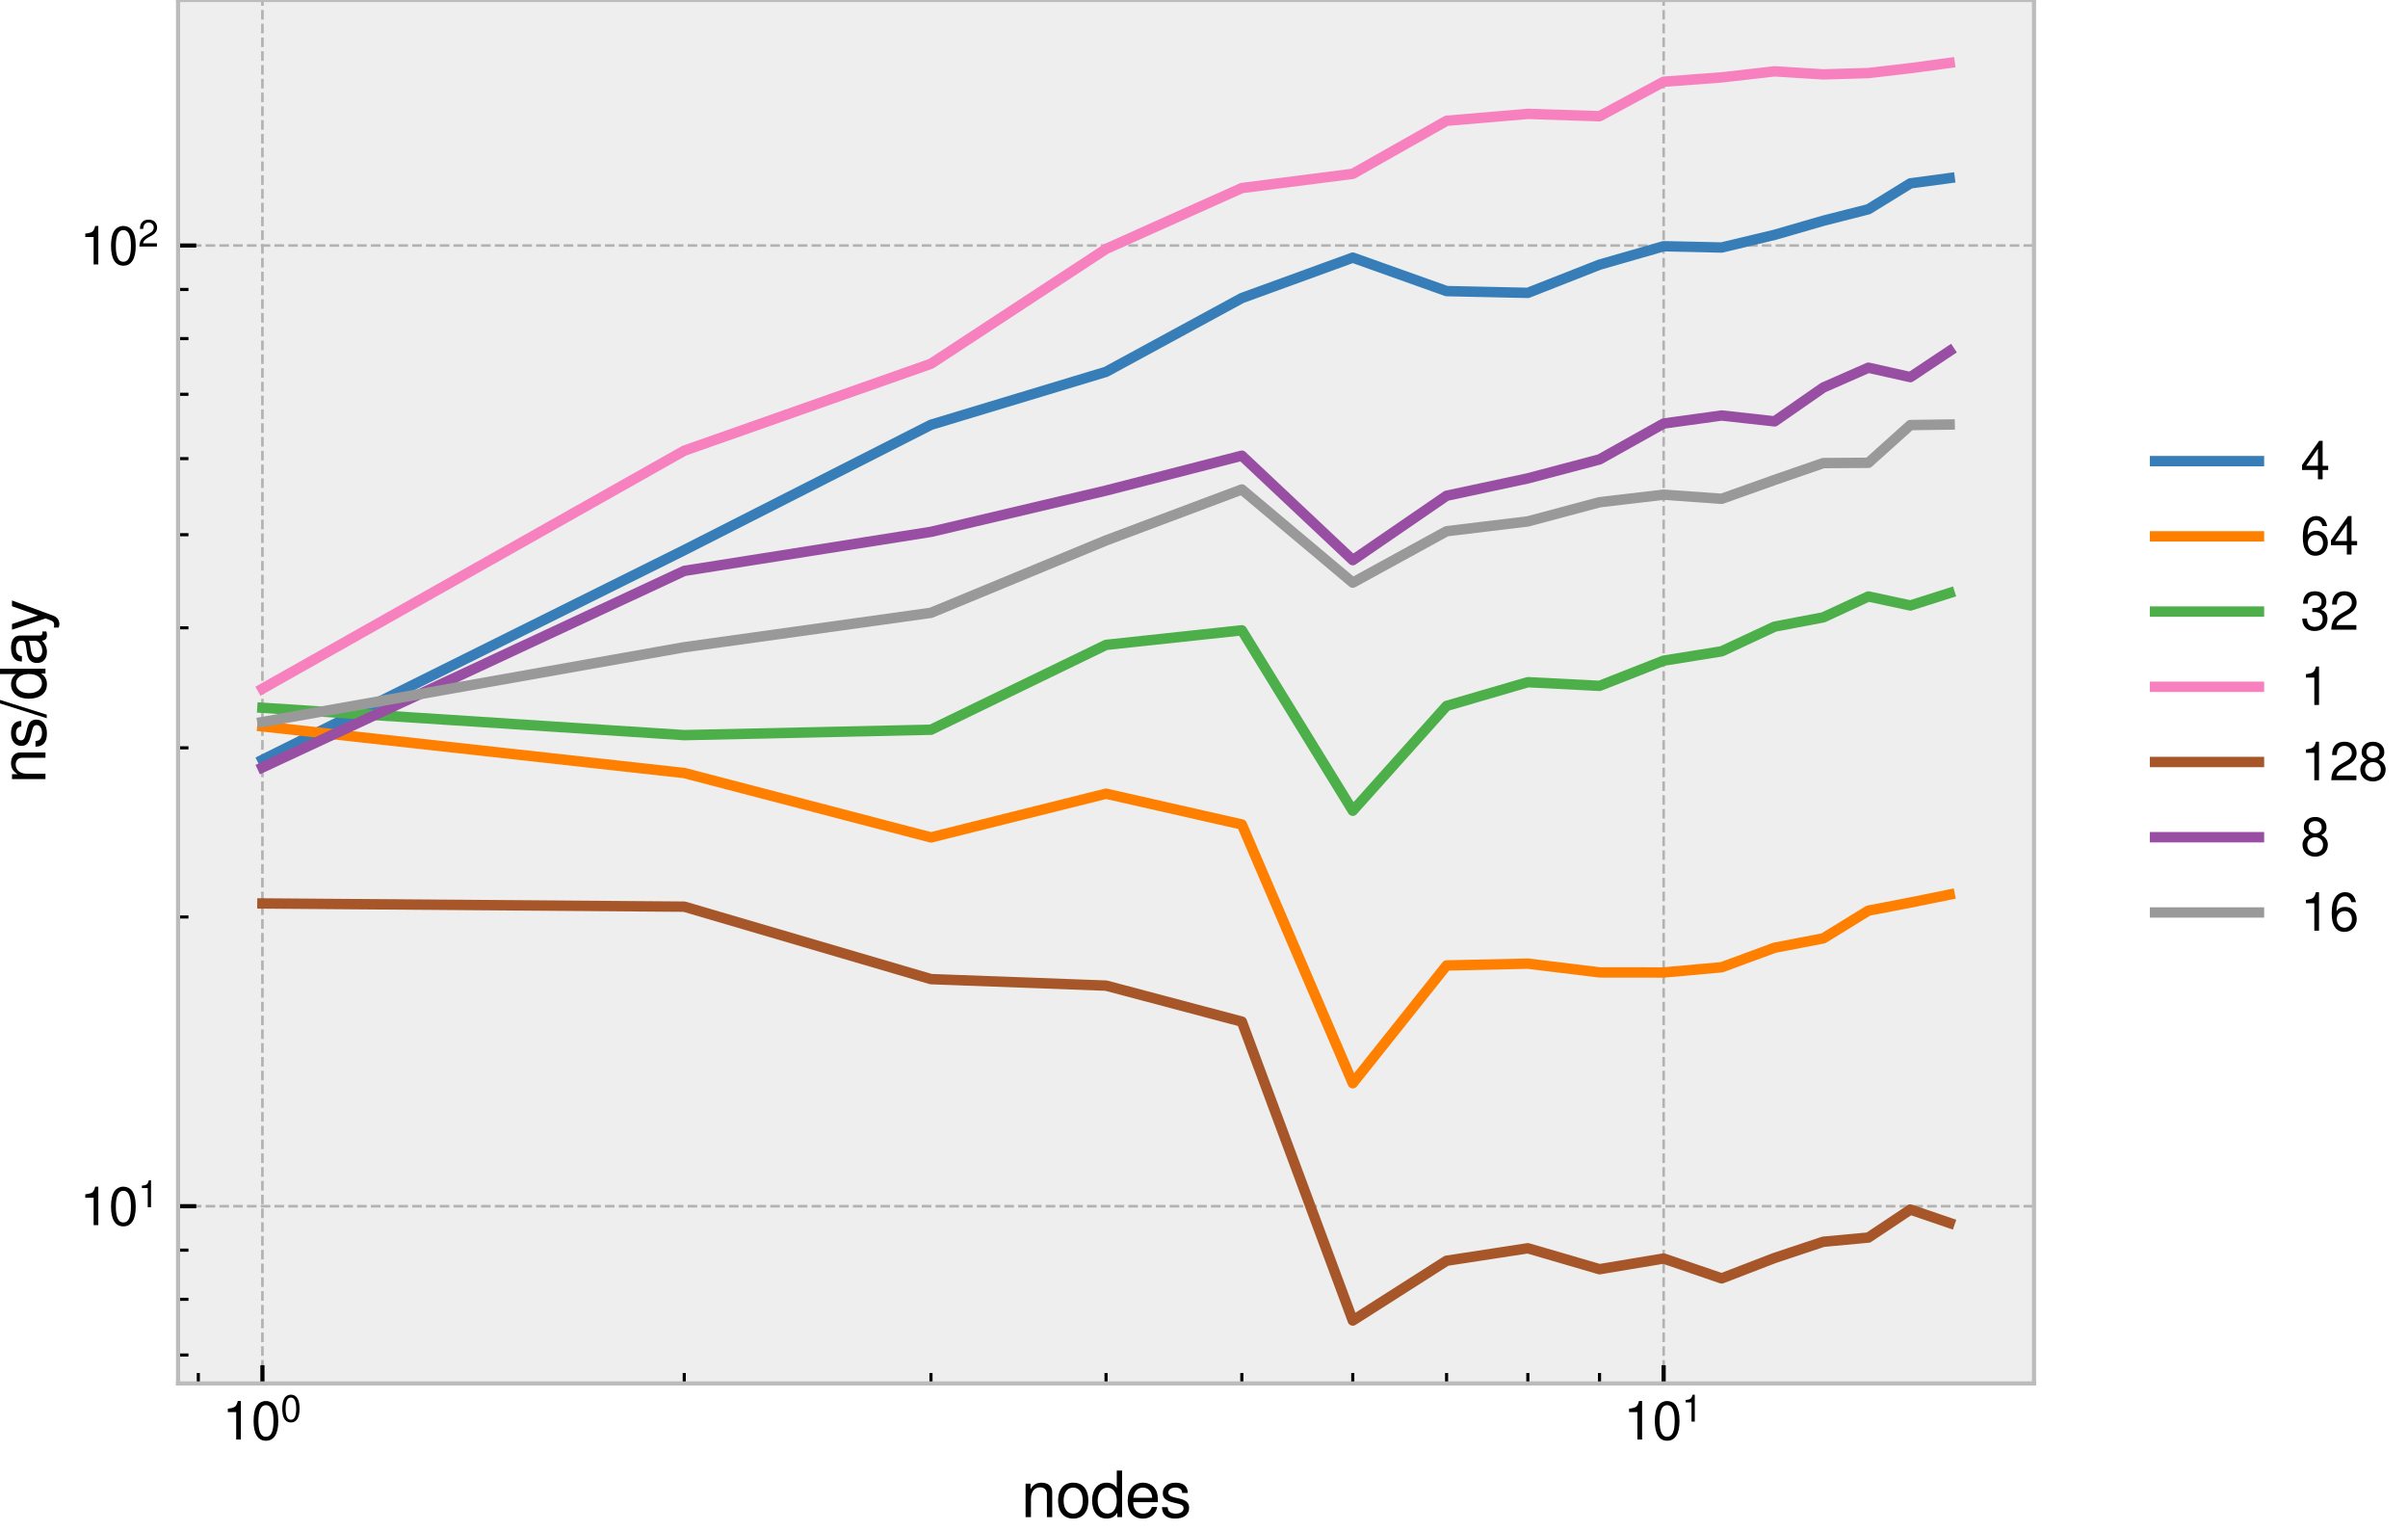
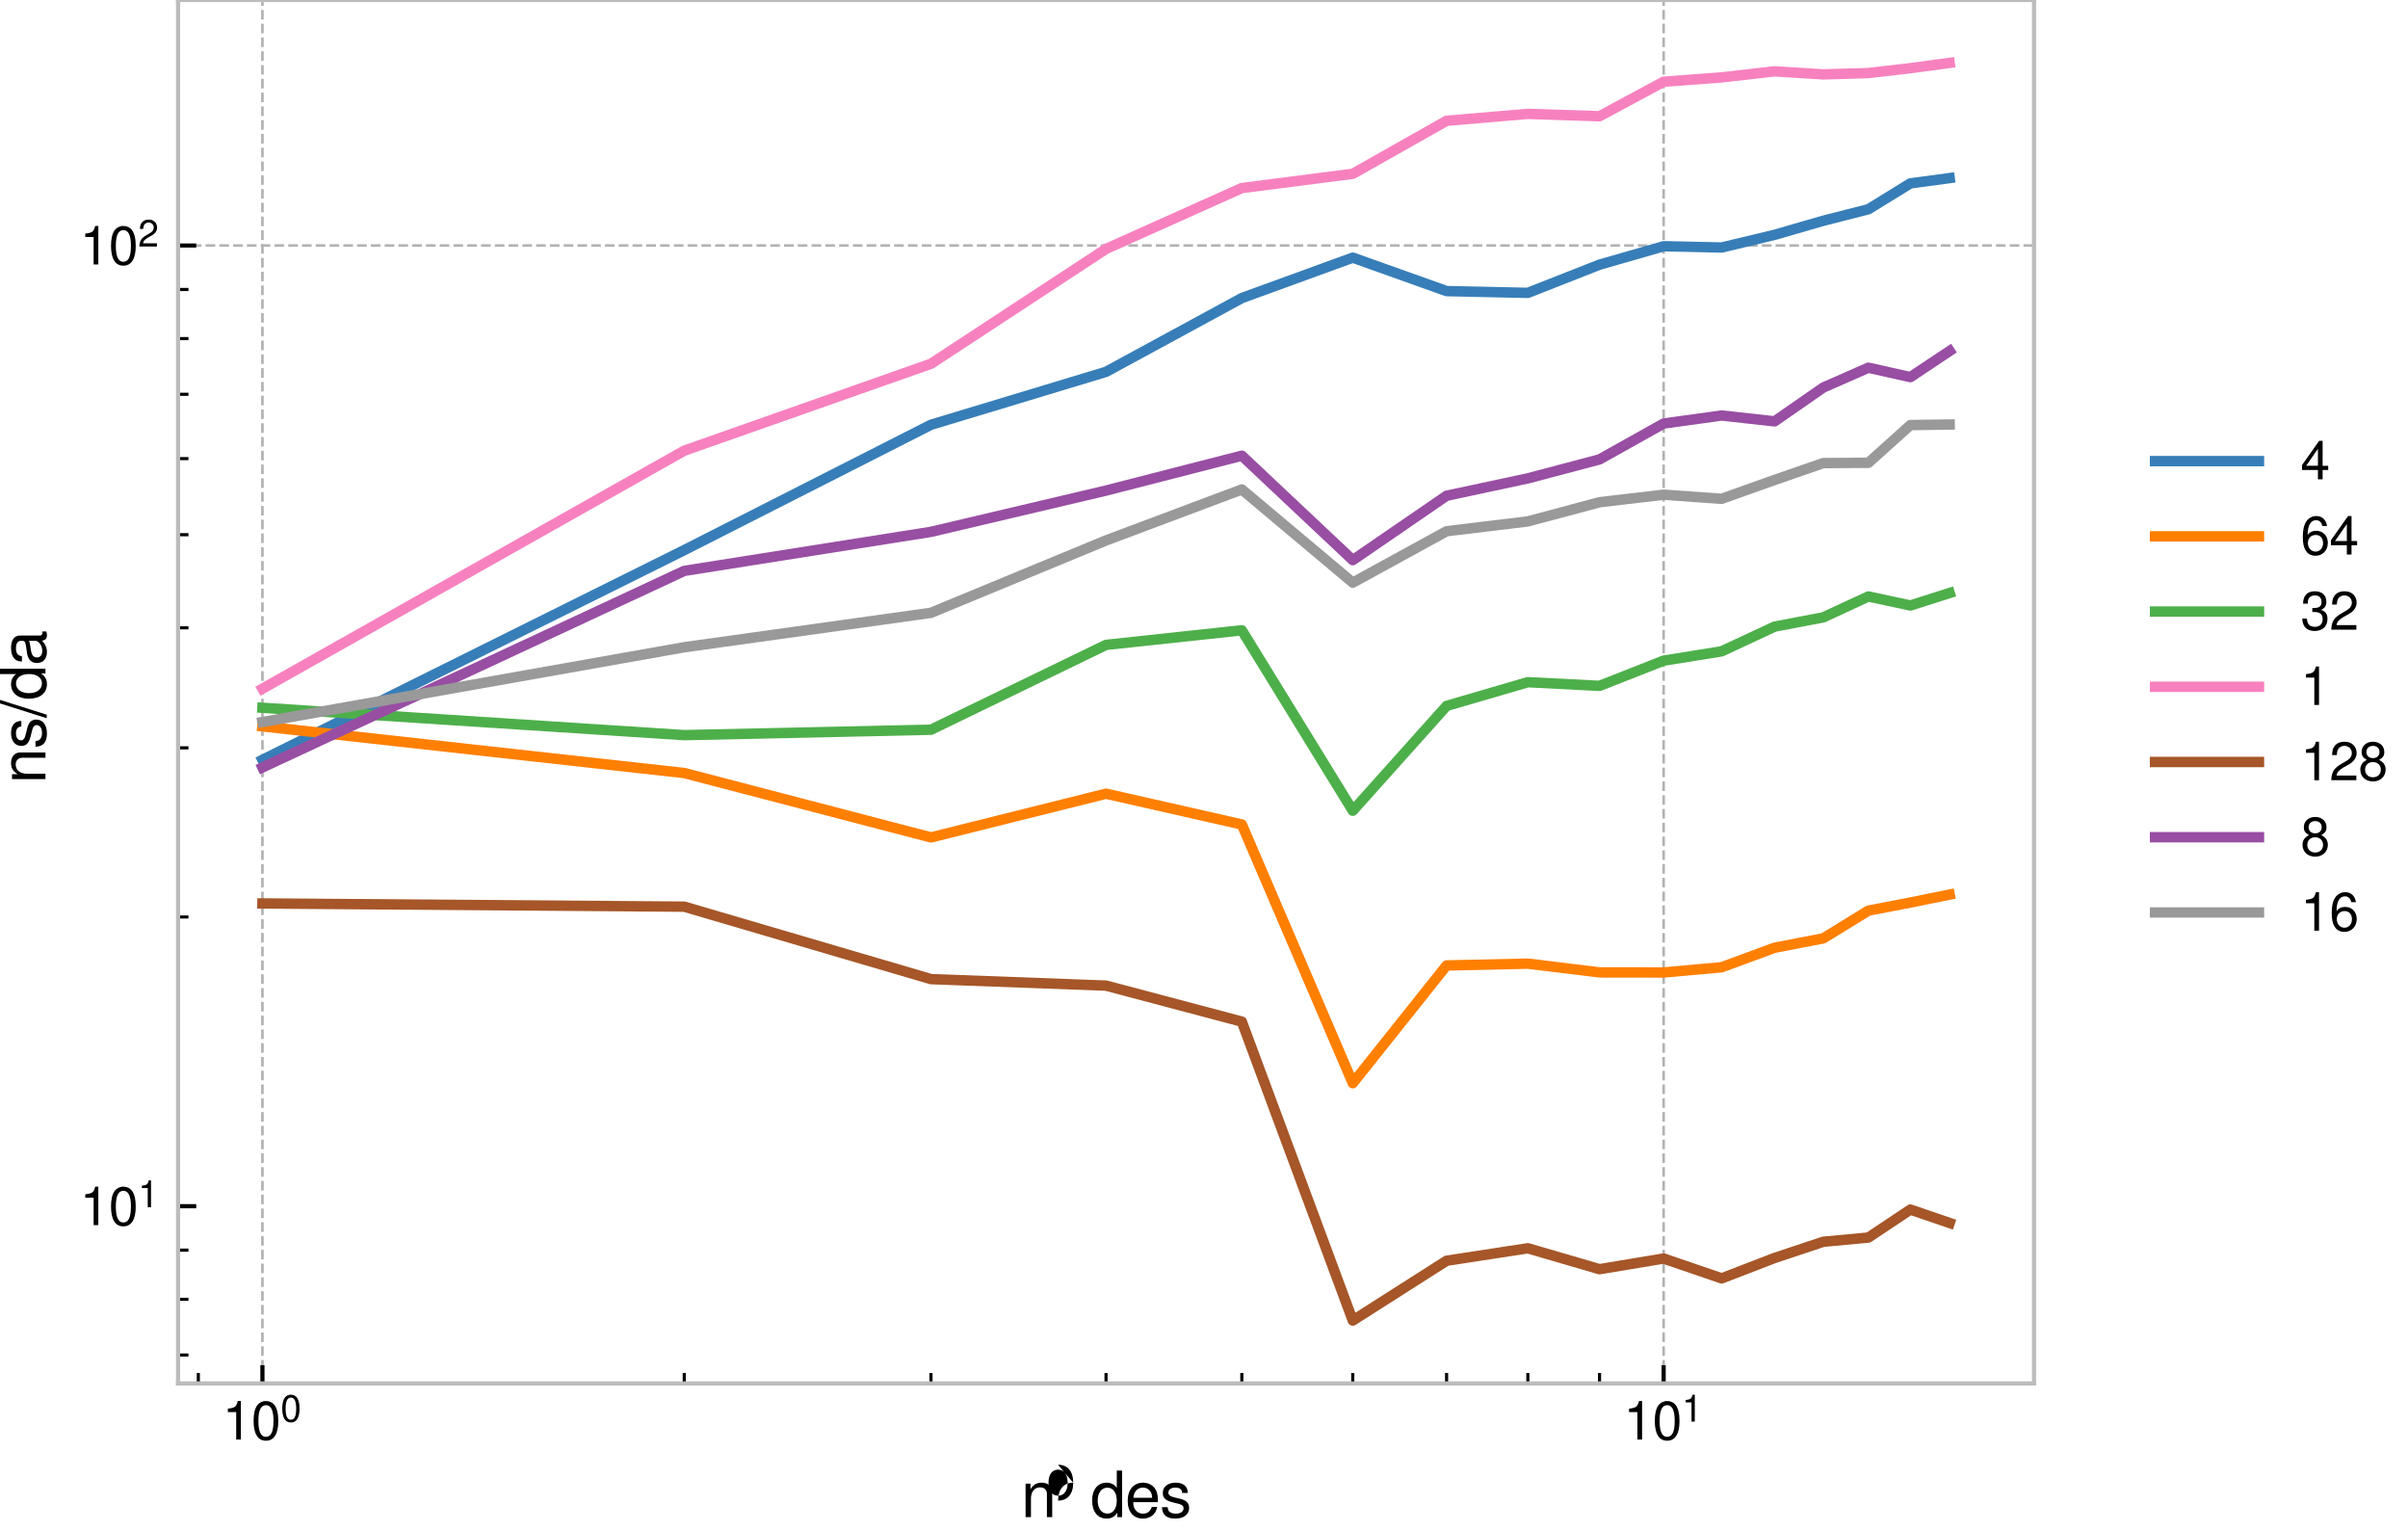
<svg xmlns="http://www.w3.org/2000/svg" xmlns:xlink="http://www.w3.org/1999/xlink" width="617.796" height="392.596" viewBox="0 0 463.347 294.447">
  <defs>
    <style>*{stroke-linejoin:round;stroke-linecap:butt}</style>
  </defs>
  <g id="figure_1">
    <path id="patch_1" d="M0 294.447h463.347V0H0z" style="fill:#fff" />
    <g id="axes_1">
-       <path id="patch_2" d="M34.264 266.112h357.12V0H34.264z" style="fill:#eee" />
      <g id="matplotlib.axis_1">
        <g id="xtick_1">
          <path id="line2d_1" d="M50.497 266.112V0" clip-path="url(#p462cb1bc88)" style="fill:none;stroke-dasharray:1.85,.8;stroke-dashoffset:0;stroke:#b2b2b2;stroke-width:.5" />
          <g id="line2d_2">
            <defs>
              <path id="m38997c21b3" d="M0 0v-3.5" style="stroke:#000;stroke-width:.8" />
            </defs>
            <use xlink:href="#m38997c21b3" x="50.497" y="266.112" style="stroke:#000;stroke-width:.8" />
          </g>
          <g id="text_1" transform="matrix(.1 0 0 -.1 42.797 276.903)">
            <defs>
              <path id="NimbusSans-Regular-31" d="M1658 3296V0h563v4627h-371c-199-710-327-806-1197-921v-410z" transform="scale(.016)" />
              <path id="NimbusSans-Regular-30" d="M1760 4627c-422 0-806-192-1043-505-295-410-442-1024-442-1882C275 678 787-147 1760-147c960 0 1485 825 1485 2349 0 896-141 1497-442 1920-237 320-614 505-1043 505m0-499c608 0 909-621 909-1875 0-1319-295-1933-922-1933-595 0-896 640-896 1914 0 1273 301 1894 909 1894" transform="scale(.016)" />
            </defs>
            <use xlink:href="#NimbusSans-Regular-31" transform="translate(0 .005)" />
            <use xlink:href="#NimbusSans-Regular-30" transform="translate(55.6 .005)" />
            <use xlink:href="#NimbusSans-Regular-30" transform="matrix(.7 0 0 .7 112.06 34.392)" />
          </g>
        </g>
        <g id="xtick_2">
          <path id="line2d_3" d="M320.117 266.112V0" clip-path="url(#p462cb1bc88)" style="fill:none;stroke-dasharray:1.85,.8;stroke-dashoffset:0;stroke:#b2b2b2;stroke-width:.5" />
          <use xlink:href="#m38997c21b3" id="line2d_4" x="320.117" y="266.112" style="stroke:#000;stroke-width:.8" />
          <g id="text_2" transform="matrix(.1 0 0 -.1 312.417 276.903)">
            <use xlink:href="#NimbusSans-Regular-31" transform="translate(0 .005)" />
            <use xlink:href="#NimbusSans-Regular-30" transform="translate(55.6 .005)" />
            <use xlink:href="#NimbusSans-Regular-31" transform="matrix(.7 0 0 .7 112.06 34.392)" />
          </g>
        </g>
        <g id="xtick_3">
          <g id="line2d_5">
            <defs>
              <path id="mf7148a9b6c" d="M0 0v-2" style="stroke:#000;stroke-width:.6" />
            </defs>
            <use xlink:href="#mf7148a9b6c" x="38.16" y="266.112" style="stroke:#000;stroke-width:.6" />
          </g>
        </g>
        <g id="xtick_4">
          <use xlink:href="#mf7148a9b6c" id="line2d_6" x="131.661" y="266.112" style="stroke:#000;stroke-width:.6" />
        </g>
        <g id="xtick_5">
          <use xlink:href="#mf7148a9b6c" id="line2d_7" x="179.138" y="266.112" style="stroke:#000;stroke-width:.6" />
        </g>
        <g id="xtick_6">
          <use xlink:href="#mf7148a9b6c" id="line2d_8" x="212.824" y="266.112" style="stroke:#000;stroke-width:.6" />
        </g>
        <g id="xtick_7">
          <use xlink:href="#mf7148a9b6c" id="line2d_9" x="238.953" y="266.112" style="stroke:#000;stroke-width:.6" />
        </g>
        <g id="xtick_8">
          <use xlink:href="#mf7148a9b6c" id="line2d_10" x="260.302" y="266.112" style="stroke:#000;stroke-width:.6" />
        </g>
        <g id="xtick_9">
          <use xlink:href="#mf7148a9b6c" id="line2d_11" x="278.352" y="266.112" style="stroke:#000;stroke-width:.6" />
        </g>
        <g id="xtick_10">
          <use xlink:href="#mf7148a9b6c" id="line2d_12" x="293.988" y="266.112" style="stroke:#000;stroke-width:.6" />
        </g>
        <g id="xtick_11">
          <use xlink:href="#mf7148a9b6c" id="line2d_13" x="307.78" y="266.112" style="stroke:#000;stroke-width:.6" />
        </g>
        <g id="text_3" transform="matrix(.12 0 0 -.12 196.482 291.831)">
          <defs>
            <path id="NimbusSans-Regular-6e" d="M448 3354V0h538v1850c0 684 358 1132 908 1132 423 0 692-256 692-659V0h531v2534c0 557-416 916-1063 916-499 0-819-192-1113-660v564z" transform="scale(.016)" />
-             <path id="NimbusSans-Regular-6f" d="M1741 3450c-947 0-1511-672-1511-1799C230 518 794-147 1747-147c947 0 1517 672 1517 1773 0 1164-550 1824-1523 1824m6-493c602 0 960-493 960-1325 0-794-371-1286-960-1286-595 0-960 492-960 1305s365 1306 960 1306" transform="scale(.016)" />
+             <path id="NimbusSans-Regular-6f" d="M1741 3450c-947 0-1511-672-1511-1799c947 0 1517 672 1517 1773 0 1164-550 1824-1523 1824m6-493c602 0 960-493 960-1325 0-794-371-1286-960-1286-595 0-960 492-960 1305s365 1306 960 1306" transform="scale(.016)" />
            <path id="NimbusSans-Regular-64" d="M3168 4666h-531V2931c-224 339-583 519-1031 519-870 0-1440-698-1440-1767C166 550 717-147 1626-147c460 0 780 173 1068 589V0h474zM1696 2950c576 0 941-505 941-1312 0-774-371-1286-935-1286-588 0-979 518-979 1299s391 1299 973 1299" transform="scale(.016)" />
            <path id="NimbusSans-Regular-65" d="M3283 1498c0 512-38 819-134 1068-218 551-730 884-1357 884-934 0-1536-711-1536-1818S832-147 1779-147c768 0 1299 435 1434 1165h-538c-147-442-448-672-877-672-339 0-627 153-806 435-128 192-173 384-179 717zM826 1933c44 621 422 1024 960 1024 544 0 921-423 921-1024z" transform="scale(.016)" />
            <path id="NimbusSans-Regular-73" d="M2803 2419c-6 659-441 1031-1216 1031-781 0-1286-404-1286-1024 0-525 269-775 1062-967l499-121c372-90 519-224 519-461 0-320-314-531-781-531-288 0-531 83-666 224-83 96-121 192-153 428H218C243 224 678-147 1555-147c845 0 1383 416 1383 1062 0 499-282 775-948 935l-512 121c-435 103-620 243-620 480 0 314 275 506 710 506 429 0 659-186 672-538z" transform="scale(.016)" />
          </defs>
          <use xlink:href="#NimbusSans-Regular-6e" />
          <use xlink:href="#NimbusSans-Regular-6f" x="55.6" />
          <use xlink:href="#NimbusSans-Regular-64" x="111.2" />
          <use xlink:href="#NimbusSans-Regular-65" x="166.8" />
          <use xlink:href="#NimbusSans-Regular-73" x="222.4" />
        </g>
      </g>
      <g id="matplotlib.axis_2">
        <g id="ytick_1">
-           <path id="line2d_14" d="M34.264 232.024h357.12" clip-path="url(#p462cb1bc88)" style="fill:none;stroke-dasharray:1.85,.8;stroke-dashoffset:0;stroke:#b2b2b2;stroke-width:.5" />
          <g id="line2d_15">
            <defs>
              <path id="mb08e5a7d7a" d="M0 0h3.5" style="stroke:#000;stroke-width:.8" />
            </defs>
            <use xlink:href="#mb08e5a7d7a" x="34.264" y="232.024" style="stroke:#000;stroke-width:.8" />
          </g>
          <g id="text_4" transform="matrix(.1 0 0 -.1 15.364 235.67)">
            <use xlink:href="#NimbusSans-Regular-31" transform="translate(0 .005)" />
            <use xlink:href="#NimbusSans-Regular-30" transform="translate(55.6 .005)" />
            <use xlink:href="#NimbusSans-Regular-31" transform="matrix(.7 0 0 .7 112.06 34.392)" />
          </g>
        </g>
        <g id="ytick_2">
          <path id="line2d_16" d="M34.264 47.224h357.12" clip-path="url(#p462cb1bc88)" style="fill:none;stroke-dasharray:1.85,.8;stroke-dashoffset:0;stroke:#b2b2b2;stroke-width:.5" />
          <use xlink:href="#mb08e5a7d7a" id="line2d_17" x="34.264" y="47.224" style="stroke:#000;stroke-width:.8" />
          <g id="text_5" transform="matrix(.1 0 0 -.1 15.364 50.87)">
            <defs>
              <path id="NimbusSans-Regular-32" d="M3238 557H851c58 384 263 627 819 966l640 359c634 352 960 825 960 1395 0 384-153 742-422 992-269 243-602 358-1030 358-576 0-1005-205-1255-601-160-244-230-532-243-999h563c19 314 58 499 135 653 147 282 441 454 780 454 512 0 896-371 896-870 0-371-211-691-614-922l-589-345C544 1453 269 1018 218 6h3020z" transform="scale(.016)" />
            </defs>
            <use xlink:href="#NimbusSans-Regular-31" transform="translate(0 .005)" />
            <use xlink:href="#NimbusSans-Regular-30" transform="translate(55.6 .005)" />
            <use xlink:href="#NimbusSans-Regular-32" transform="matrix(.7 0 0 .7 112.06 34.392)" />
          </g>
        </g>
        <g id="ytick_3">
          <g id="line2d_18">
            <defs>
              <path id="m17a72a5b08" d="M0 0h2" style="stroke:#000;stroke-width:.6" />
            </defs>
            <use xlink:href="#m17a72a5b08" x="34.264" y="260.65" style="stroke:#000;stroke-width:.6" />
          </g>
        </g>
        <g id="ytick_4">
          <use xlink:href="#m17a72a5b08" id="line2d_19" x="34.264" y="249.934" style="stroke:#000;stroke-width:.6" />
        </g>
        <g id="ytick_5">
          <use xlink:href="#m17a72a5b08" id="line2d_20" x="34.264" y="240.48" style="stroke:#000;stroke-width:.6" />
        </g>
        <g id="ytick_6">
          <use xlink:href="#m17a72a5b08" id="line2d_21" x="34.264" y="176.394" style="stroke:#000;stroke-width:.6" />
        </g>
        <g id="ytick_7">
          <use xlink:href="#m17a72a5b08" id="line2d_22" x="34.264" y="143.852" style="stroke:#000;stroke-width:.6" />
        </g>
        <g id="ytick_8">
          <use xlink:href="#m17a72a5b08" id="line2d_23" x="34.264" y="120.764" style="stroke:#000;stroke-width:.6" />
        </g>
        <g id="ytick_9">
          <use xlink:href="#m17a72a5b08" id="line2d_24" x="34.264" y="102.854" style="stroke:#000;stroke-width:.6" />
        </g>
        <g id="ytick_10">
          <use xlink:href="#m17a72a5b08" id="line2d_25" x="34.264" y="88.222" style="stroke:#000;stroke-width:.6" />
        </g>
        <g id="ytick_11">
          <use xlink:href="#m17a72a5b08" id="line2d_26" x="34.264" y="75.85" style="stroke:#000;stroke-width:.6" />
        </g>
        <g id="ytick_12">
          <use xlink:href="#m17a72a5b08" id="line2d_27" x="34.264" y="65.133" style="stroke:#000;stroke-width:.6" />
        </g>
        <g id="ytick_13">
          <use xlink:href="#m17a72a5b08" id="line2d_28" x="34.264" y="55.68" style="stroke:#000;stroke-width:.6" />
        </g>
        <g id="text_6" transform="matrix(0 -.12 -.12 0 8.749 150.73)">
          <defs>
            <path id="NimbusSans-Regular-2f" d="M1466 4666-51-128h352l1517 4794z" transform="scale(.016)" />
            <path id="NimbusSans-Regular-61" d="M3424 314c-58-13-83-13-115-13-186 0-288 96-288 262v1971c0 596-435 916-1261 916-493 0-883-141-1114-391-153-173-217-365-230-697h538c44 409 288 595 787 595 486 0 749-179 749-499v-141c-7-231-122-314-557-371-755-96-871-122-1075-205-391-167-589-461-589-896 0-608 422-992 1101-992 422 0 761 147 1139 493 38-346 205-493 550-493 115 0 186 13 365 57zm-934 742c0-179-52-288-212-435-217-199-480-301-793-301-416 0-659 198-659 538 0 352 230 531 806 614 570 77 678 102 858 186z" transform="scale(.016)" />
-             <path id="NimbusSans-Regular-79" d="M2483 3354 1555 742 698 3354H128L1261-13l-205-531c-90-237-205-326-429-326-89 0-166 12-281 38v-480c108-58 217-83 358-83 173 0 358 57 499 160 167 121 263 262 365 531l1491 4058z" transform="scale(.016)" />
          </defs>
          <use xlink:href="#NimbusSans-Regular-6e" />
          <use xlink:href="#NimbusSans-Regular-73" x="55.6" />
          <use xlink:href="#NimbusSans-Regular-2f" x="105.6" />
          <use xlink:href="#NimbusSans-Regular-64" x="133.4" />
          <use xlink:href="#NimbusSans-Regular-61" x="189" />
          <use xlink:href="#NimbusSans-Regular-79" x="244.6" />
        </g>
      </g>
      <path id="line2d_29" d="m50.497 146.167 81.164-40.346 47.477-24.112 33.686-10.183 26.13-14.192 21.348-7.774 18.05 6.435 15.636.34 13.792-5.424 12.337-3.544 11.16.243 10.189-2.437 9.372-2.712 8.678-2.211 8.079-4.978 7.557-1.017" clip-path="url(#p462cb1bc88)" style="fill:none;stroke:#377eb8;stroke-width:2;stroke-linecap:square" />
      <path id="line2d_30" d="m50.497 139.723 81.164 8.978 47.477 12.385 33.686-8.409 26.13 5.92 21.348 49.766 18.05-22.648 15.636-.348 13.792 1.684 12.337.015 11.16-1.005 10.189-3.752 9.372-1.806 8.678-5.335 8.079-1.555 7.557-1.533" clip-path="url(#p462cb1bc88)" style="fill:none;stroke:#ff7f00;stroke-width:2;stroke-linecap:square" />
      <path id="line2d_31" d="m50.497 136.15 81.164 5.261 47.477-1.042 33.686-16.321 26.13-2.804 21.348 34.707 18.05-20.162 15.636-4.563 13.792.706 12.337-4.849 11.16-1.794 10.189-4.75 9.372-1.784 8.678-4.017 8.079 1.732 7.557-2.402" clip-path="url(#p462cb1bc88)" style="fill:none;stroke:#4daf4a;stroke-width:2;stroke-linecap:square" />
      <path id="line2d_32" d="m50.497 132.48 81.164-45.786 47.477-16.72 33.686-22.088 26.13-11.715 21.348-2.737 18.05-10.2 15.636-1.33 13.792.454 12.337-6.638 11.16-.832 10.189-1.164 9.372.586 8.678-.257 8.079-.94 7.557-1.017" clip-path="url(#p462cb1bc88)" style="fill:none;stroke:#f781bf;stroke-width:2;stroke-linecap:square" />
      <path id="line2d_33" d="m50.497 173.787 81.164.618 47.477 13.939 33.686 1.25 26.13 6.928 21.348 57.494 18.05-11.5 15.636-2.401 13.792 4.027 12.337-2.053 11.16 3.82 10.189-3.925 9.372-3.12 8.678-.808 8.079-5.383 7.557 2.583" clip-path="url(#p462cb1bc88)" style="fill:none;stroke:#a65628;stroke-width:2;stroke-linecap:square" />
      <path id="line2d_34" d="m50.497 147.624 81.164-37.808 47.477-7.511 33.686-7.939 26.13-6.709 21.348 20.091 18.05-12.385 15.636-3.344 13.792-3.645 12.337-6.903 11.16-1.544 10.189 1.127 9.372-6.507 8.678-3.813 8.079 1.809 7.557-5.03" clip-path="url(#p462cb1bc88)" style="fill:none;stroke:#984ea3;stroke-width:2;stroke-linecap:square" />
      <path id="line2d_35" d="m50.497 138.889 81.164-14.388 47.477-6.621 33.686-13.924 26.13-9.804 21.348 17.925 18.05-9.89 15.636-1.889 13.792-3.687 12.337-1.452 11.16.794 10.189-3.632 9.372-3.243 8.678-.055 8.079-7.257 7.557-.105" clip-path="url(#p462cb1bc88)" style="fill:none;stroke:#999;stroke-width:2;stroke-linecap:square" />
      <path id="patch_3" d="M34.264 266.112V0" style="fill:none;stroke:#bcbcbc;stroke-width:.8;stroke-linejoin:miter;stroke-linecap:square" />
      <path id="patch_4" d="M391.384 266.112V0" style="fill:none;stroke:#bcbcbc;stroke-width:.8;stroke-linejoin:miter;stroke-linecap:square" />
      <path id="patch_5" d="M34.264 266.112h357.12" style="fill:none;stroke:#bcbcbc;stroke-width:.8;stroke-linejoin:miter;stroke-linecap:square" />
      <path id="patch_6" d="M34.264 0h357.12" style="fill:none;stroke:#bcbcbc;stroke-width:.8;stroke-linejoin:miter;stroke-linecap:square" />
      <g id="legend_1">
        <path id="line2d_36" d="M414.67 88.7h20" style="fill:none;stroke:#377eb8;stroke-width:2;stroke-linecap:square" />
        <g id="text_7" transform="matrix(.1 0 0 -.1 442.67 92.2)">
          <defs>
            <path id="NimbusSans-Regular-34" d="M2093 1120V0h563v1120h672v506h-672v3001h-416L179 1715v-595zm0 506H672l1421 2041z" transform="scale(.016)" />
          </defs>
          <use xlink:href="#NimbusSans-Regular-34" />
        </g>
        <path id="line2d_37" d="M414.67 103.17h20" style="fill:none;stroke:#ff7f00;stroke-width:2;stroke-linecap:square" />
        <g id="text_8" transform="matrix(.1 0 0 -.1 442.67 106.67)">
          <defs>
            <path id="NimbusSans-Regular-36" d="M3187 3424c-109 755-595 1203-1286 1203-499 0-947-243-1216-659-288-454-410-1018-410-1856 0-781 109-1274 384-1683 243-378 640-576 1139-576 864 0 1485 646 1485 1549 0 851-576 1452-1389 1452-448 0-800-166-1043-505 7 1145 365 1779 1011 1779 397 0 672-256 762-704zM1824 2355c544 0 883-384 883-998 0-583-384-1005-902-1005-525 0-922 442-922 1030 0 576 384 973 941 973" transform="scale(.016)" />
          </defs>
          <use xlink:href="#NimbusSans-Regular-36" />
          <use xlink:href="#NimbusSans-Regular-34" x="55.6" />
        </g>
        <path id="line2d_38" d="M414.67 117.641h20" style="fill:none;stroke:#4daf4a;stroke-width:2;stroke-linecap:square" />
        <g id="text_9" transform="matrix(.1 0 0 -.1 442.67 121.141)">
          <defs>
            <path id="NimbusSans-Regular-33" d="M1414 2131h308c614 0 940-288 940-845 0-582-352-934-934-934-621 0-922 314-960 992H205c25-371 89-614 198-819 237-448 679-672 1299-672 935 0 1536 563 1536 1440 0 589-224 909-768 1101 423 172 634 492 634 960 0 793-518 1273-1382 1273-916 0-1402-512-1421-1491h563c6 282 32 442 102 582 128 263 410 416 762 416 499 0 800-300 800-800 0-326-115-524-365-633-153-64-358-90-749-96z" transform="scale(.016)" />
          </defs>
          <use xlink:href="#NimbusSans-Regular-33" />
          <use xlink:href="#NimbusSans-Regular-32" x="55.6" />
        </g>
        <path id="line2d_39" d="M414.67 132.111h20" style="fill:none;stroke:#f781bf;stroke-width:2;stroke-linecap:square" />
        <use xlink:href="#NimbusSans-Regular-31" id="text_10" transform="matrix(.1 0 0 -.1 442.67 135.611)" />
        <path id="line2d_40" d="M414.67 146.582h20" style="fill:none;stroke:#a65628;stroke-width:2;stroke-linecap:square" />
        <g id="text_11" transform="matrix(.1 0 0 -.1 442.67 150.082)">
          <defs>
            <path id="NimbusSans-Regular-38" d="M2502 2438c474 288 621 519 621 954 0 730-557 1235-1363 1235-800 0-1363-505-1363-1229 0-441 147-665 614-960-518-262-774-640-774-1152 0-844 621-1433 1523-1433 896 0 1523 589 1523 1433 0 512-256 890-781 1152m-742 1690c480 0 787-288 787-749 0-435-313-723-787-723-480 0-787 288-787 736s307 736 787 736m0-1946c563 0 947-371 947-908 0-557-377-922-960-922-550 0-934 378-934 915 0 551 377 915 947 915" transform="scale(.016)" />
          </defs>
          <use xlink:href="#NimbusSans-Regular-31" />
          <use xlink:href="#NimbusSans-Regular-32" x="55.6" />
          <use xlink:href="#NimbusSans-Regular-38" x="111.2" />
        </g>
        <path id="line2d_41" d="M414.67 161.052h20" style="fill:none;stroke:#984ea3;stroke-width:2;stroke-linecap:square" />
        <use xlink:href="#NimbusSans-Regular-38" id="text_12" transform="matrix(.1 0 0 -.1 442.67 164.552)" />
        <path id="line2d_42" d="M414.67 175.522h20" style="fill:none;stroke:#999;stroke-width:2;stroke-linecap:square" />
        <g id="text_13" transform="matrix(.1 0 0 -.1 442.67 179.022)">
          <use xlink:href="#NimbusSans-Regular-31" />
          <use xlink:href="#NimbusSans-Regular-36" x="55.6" />
        </g>
      </g>
    </g>
  </g>
  <defs>
    <clipPath id="p462cb1bc88">
      <path d="M34.264 0h357.12v266.112H34.264z" />
    </clipPath>
  </defs>
</svg>